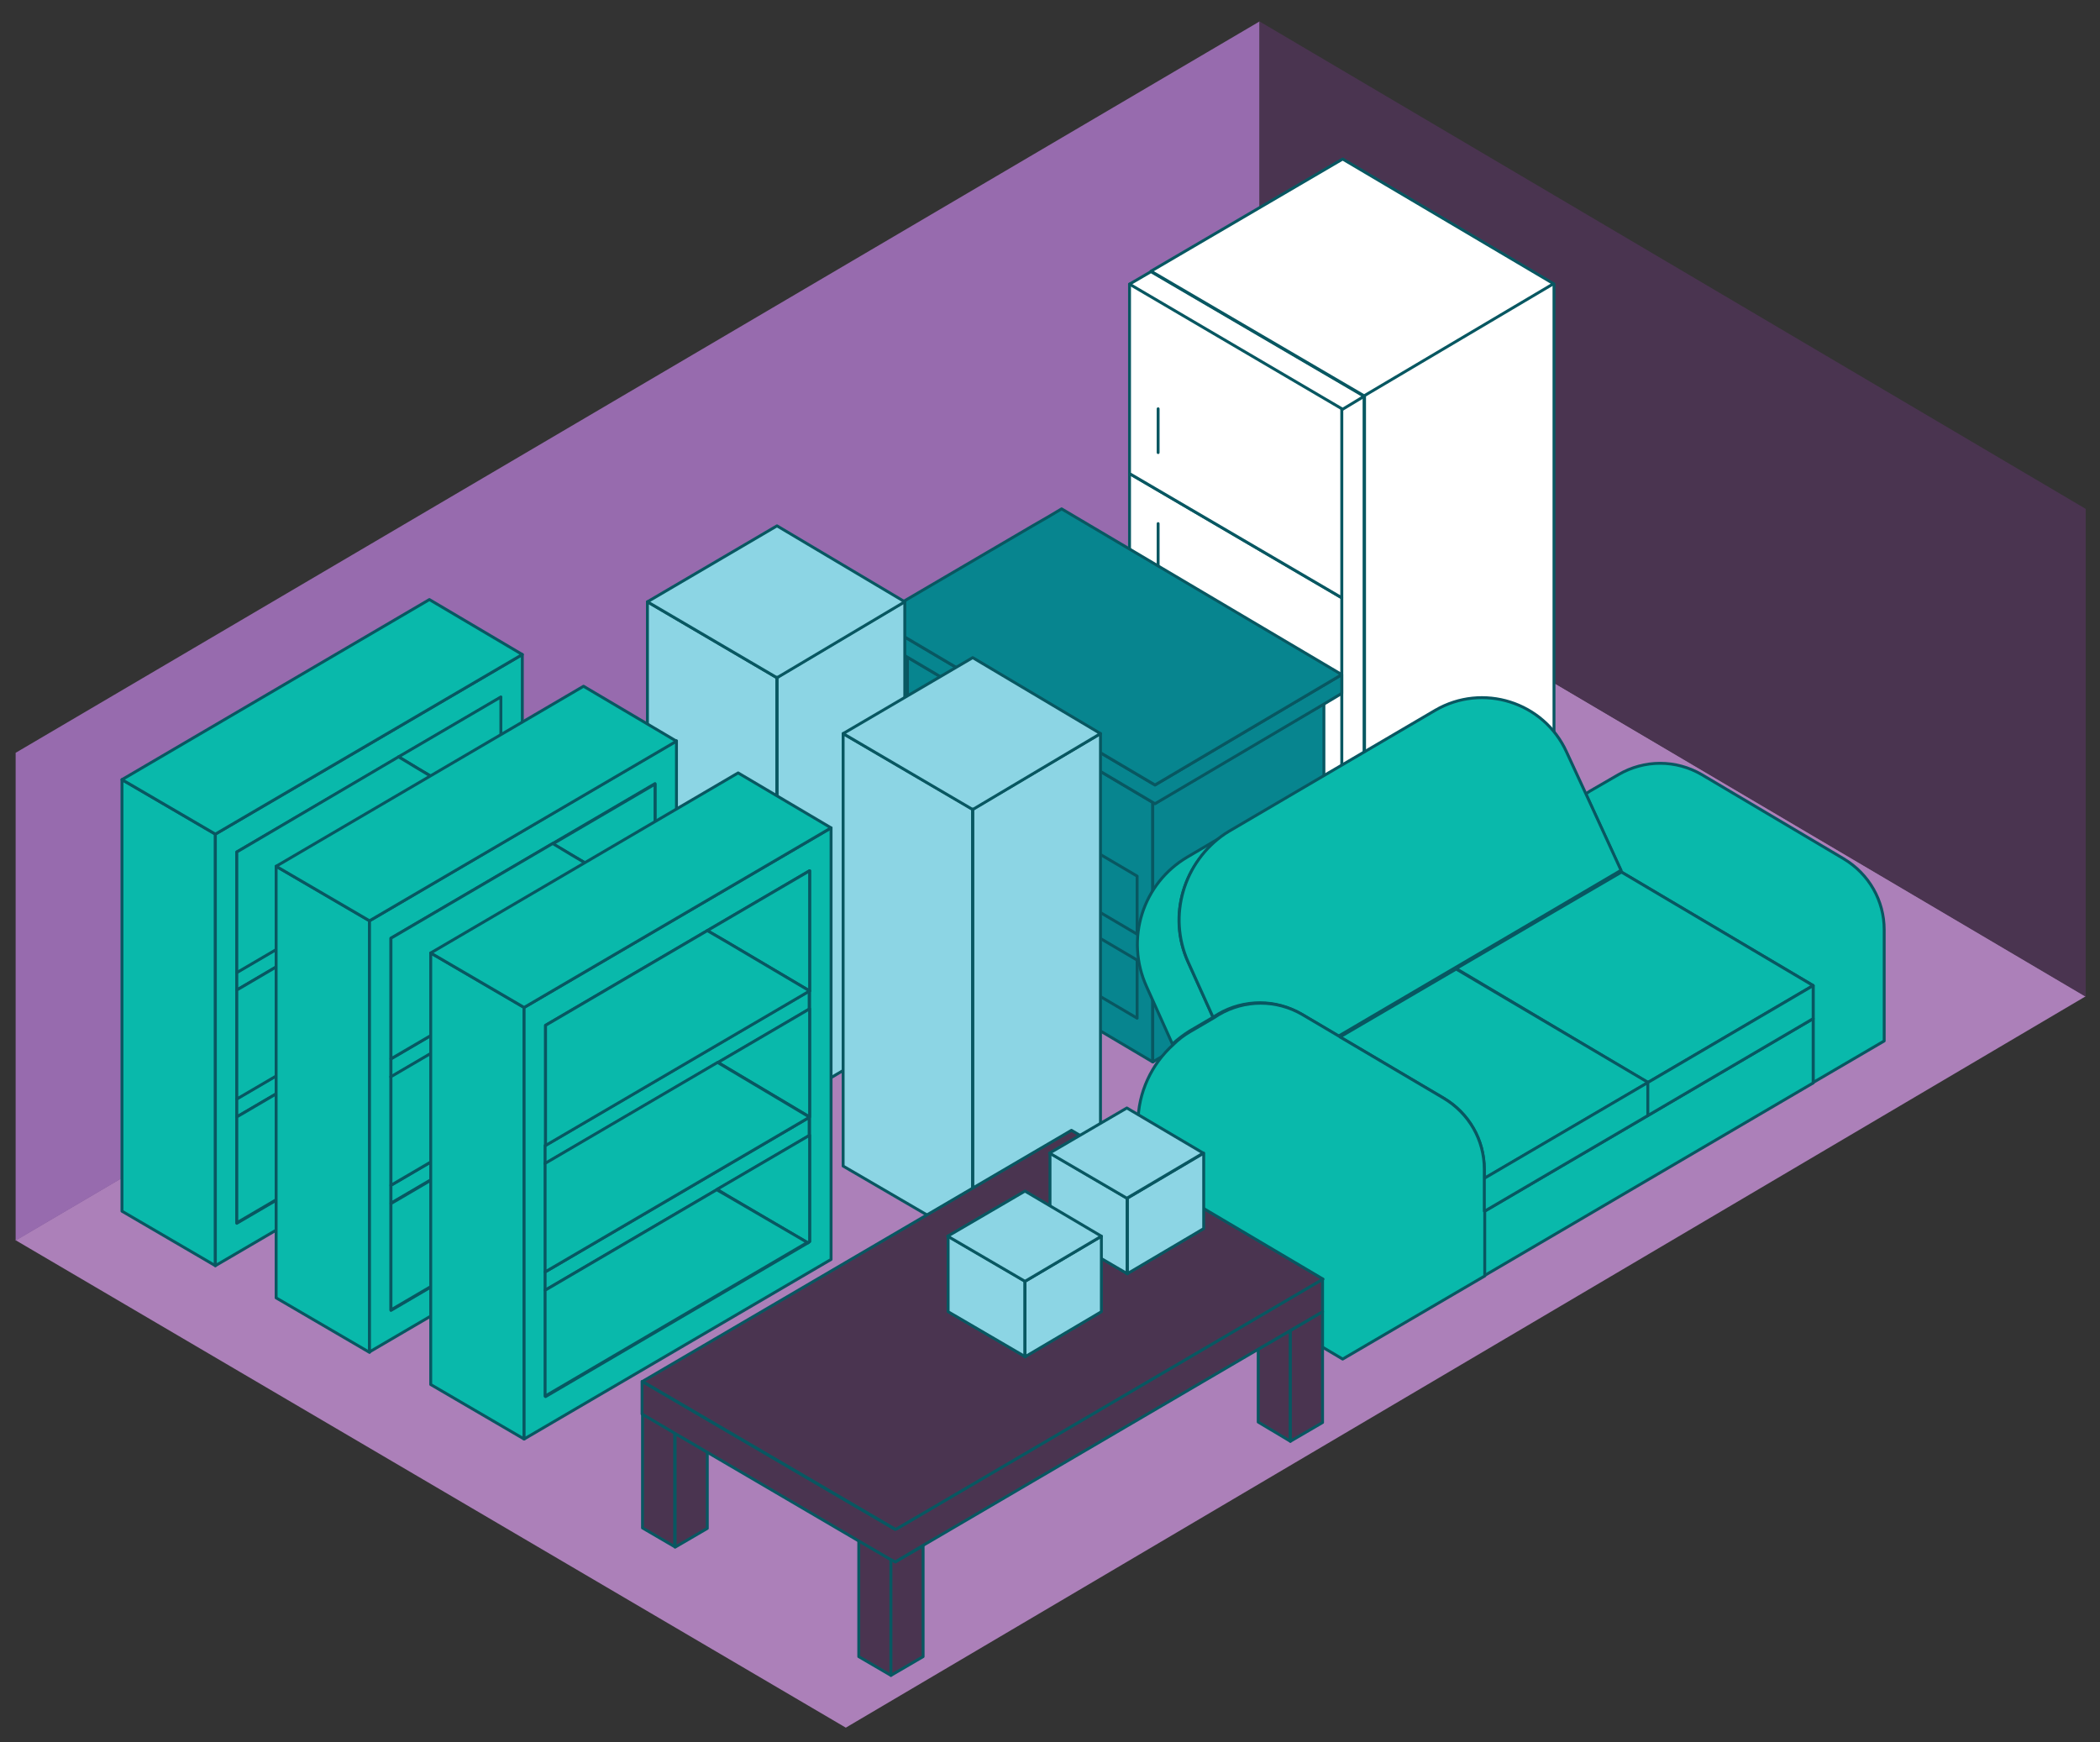
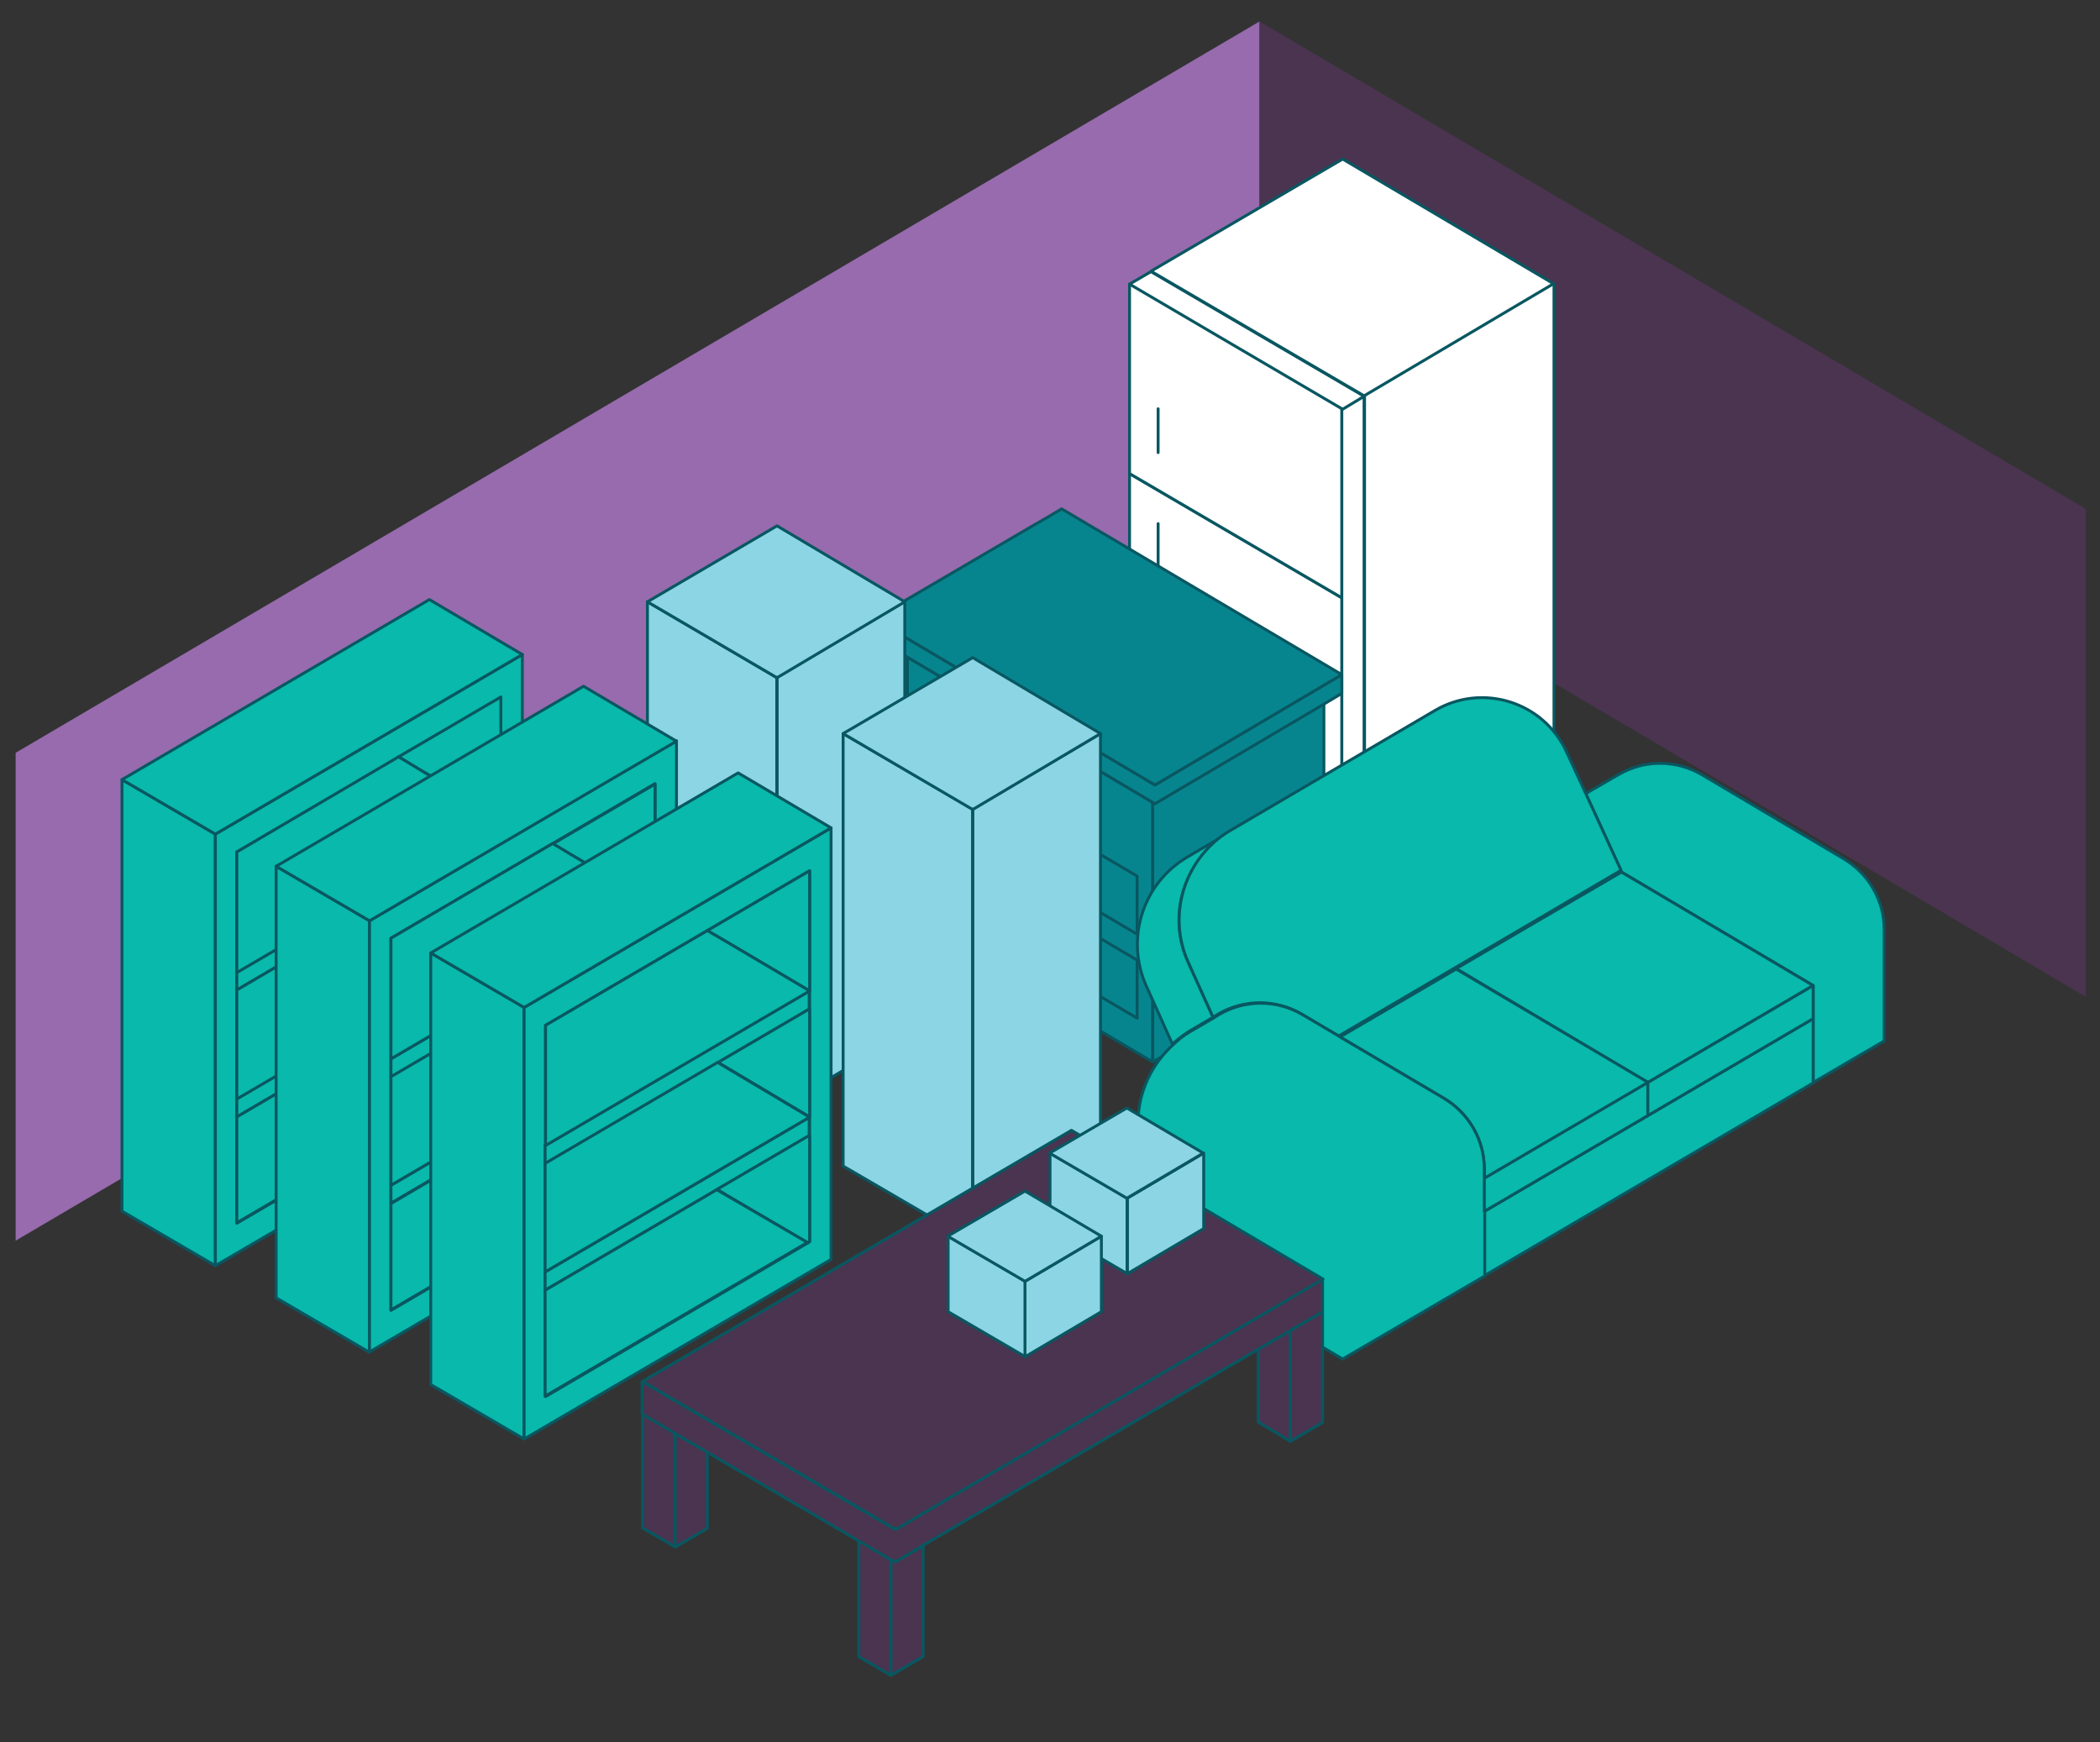
<svg xmlns="http://www.w3.org/2000/svg" version="1.1" id="Layer_1" x="0px" y="0px" viewBox="0 0 47 39" style="enable-background:new 0 0 47 39;" xml:space="preserve">
  <rect x="0" y="0" width="47" height="39" fill="#333333" stroke="none" />
  <style type="text/css">
	.st0{fill:#AC80B9;}
	.st1{fill:#976BAE;}
	.st2{fill:#4A3450;}
	.st3{fill:#FFFFFF;stroke:#085761;stroke-width:0.065;stroke-linecap:round;stroke-linejoin:round;}
	.st4{fill:none;stroke:#085761;stroke-width:0.065;stroke-linecap:round;stroke-linejoin:round;}
	.st5{fill:#07858F;stroke:#085761;stroke-width:0.065;stroke-linecap:round;stroke-linejoin:round;}
	.st6{fill:#8CD5E4;stroke:#085761;stroke-width:0.065;stroke-linecap:round;stroke-linejoin:round;}
	.st7{fill:#09B9AB;stroke:#085761;stroke-width:0.065;stroke-linecap:round;stroke-linejoin:round;}
	.st8{fill:#4A3450;stroke:#085761;stroke-width:0.065;stroke-linecap:round;stroke-linejoin:round;}
</style>
  <g>
-     <path class="st0" d="M0.35,27.76l18.58,10.91l27.75-16.37L28.19,11.4L0.35,27.76z" />
    <path class="st1" d="M0.35,16.85v10.92L28.19,11.4V0.48L0.35,16.85z" />
    <path class="st2" d="M28.19,0.48V11.4l18.49,10.91V11.39L28.19,0.48z" />
    <path class="st3" d="M30.03,6.36v13.62l0.02,0.01l0.48-0.28V6.36H30.03z" />
    <path class="st3" d="M34.78,6.36h-4.24V19.7l4.24-2.51V6.36z" />
    <path class="st3" d="M25.28,17.19l4.75,2.78v-6.59l-4.75-2.78V17.19z" />
    <path class="st3" d="M25.28,10.6l4.75,2.78V6.36h-4.75V10.6z" />
    <path class="st3" d="M25.28,6.36l4.77,2.8l0.48-0.29l-4.77-2.79L25.28,6.36z" />
    <path class="st3" d="M30.05,3.56l-4.29,2.51l4.77,2.79l4.24-2.51L30.05,3.56z" />
    <path class="st4" d="M25.92,9.15v0.98" />
    <path class="st4" d="M25.92,11.72v3.83" />
    <path class="st5" d="M19.99,14.53v5.81l0.32,0.19v-5.81L19.99,14.53z" />
    <path class="st5" d="M23.47,16.58l-3.16-1.87v5.81l3.16-1.87V16.58z" />
    <path class="st5" d="M23.47,16.58v2.08v3.73l2.33,1.38v-5.81L23.47,16.58z" />
    <path class="st5" d="M25.8,17.96v5.81l3.83-2.27v-5.75l-3.78,2.23L25.8,17.96z" />
    <path class="st5" d="M30.03,15.1l-4.18,2.47l-6.29-3.72v0.42l0.43,0.25l0.32,0.19l3.16,1.87l2.33,1.38l0.05,0.03l3.78-2.23   l0.4-0.24V15.1z" />
    <path class="st5" d="M25.85,17.57l4.18-2.47l-6.27-3.71l-0.32,0.19l-0.33,0.19l-2.8,1.64l-0.32,0.19l-0.43,0.25L25.85,17.57z" />
    <path class="st5" d="M23.82,20.53v1.3l1.63,0.96v-1.3L23.82,20.53z" />
    <path class="st5" d="M23.82,18.65v1.3l1.63,0.96v-1.3L23.82,18.65z" />
    <path class="st6" d="M14.49,13.47v9.68l2.9,1.7v-9.68L14.49,13.47z" />
    <path class="st6" d="M17.39,15.16v9.68l2.86-1.7v-9.68L17.39,15.16z" />
    <path class="st6" d="M20.25,13.47l-2.86-1.7l-2.9,1.7l2.9,1.7L20.25,13.47z" />
    <path class="st4" d="M17.39,24.84v-9.68" />
    <path class="st6" d="M18.87,16.42v9.68l2.9,1.69v-9.68L18.87,16.42z" />
    <path class="st6" d="M21.77,18.11v9.68l2.86-1.69v-9.68L21.77,18.11z" />
    <path class="st6" d="M24.63,16.42l-2.86-1.7l-2.9,1.7l2.9,1.7L24.63,16.42z" />
    <path class="st4" d="M21.77,27.79v-9.68" />
    <path class="st7" d="M2.73,17.45v9.66l2.09,1.22v-9.66L2.73,17.45z" />
    <path class="st7" d="M9.14,22.75l2.07-1.21L5.3,25L9.14,22.75z" />
-     <path class="st7" d="M9.35,22.87L9.35,22.87L9.35,22.87z" />
    <path class="st7" d="M4.82,18.67v9.66l6.87-4.02v-9.66L4.82,18.67L4.82,18.67z M11.21,18.3v5.62l-0.04,0.03L5.3,27.38v-8.31   l3.62-2.12l2.29-1.34L11.21,18.3L11.21,18.3z" />
    <path class="st7" d="M9.35,17.2L9.35,17.2L9.35,17.2z" />
    <path class="st7" d="M9.15,19.9l2.05-1.2L5.3,22.16L9.15,19.9z" />
    <path class="st7" d="M4.82,18.67l6.87-4.02l-2.08-1.23l-6.88,4.03L4.82,18.67L4.82,18.67z" />
    <path class="st7" d="M5.3,24.59V25l5.91-3.46v-0.41l-0.34,0.2L5.3,24.59z" />
    <path class="st7" d="M5.3,21.76v0.4l5.91-3.46v-0.4l-0.34,0.2L5.3,21.76z" />
    <path class="st7" d="M9.35,22.87L9.35,22.87l1.82,1.07l0.04-0.02v-2.38l-2.07,1.21L9.35,22.87z" />
    <path class="st7" d="M9.35,22.87l-0.21-0.12L5.3,25v0.24v0.65v1.48h0l5.87-3.44L9.35,22.87L9.35,22.87z" />
    <path class="st7" d="M11.21,21.12V18.7l-2.05,1.2L11.21,21.12z" />
    <path class="st7" d="M5.3,22.16v0.25v0.41v1.78l5.57-3.26l0.34-0.2v-0.01L9.15,19.9L5.3,22.16z" />
    <path class="st7" d="M9.35,17.2L9.35,17.2l1.86,1.1V15.6l-2.29,1.34L9.35,17.2z" />
    <path class="st7" d="M9.35,17.2l-0.43-0.26L5.3,19.07l0,0v0.51v0.41v0.34v1.44l5.57-3.26l0.34-0.2L9.35,17.2L9.35,17.2z" />
    <path class="st7" d="M6.18,19.39v9.66l2.09,1.22v-9.66L6.18,19.39z" />
    <path class="st7" d="M12.59,24.69l2.07-1.21l-5.91,3.46L12.59,24.69z" />
-     <path class="st7" d="M12.81,24.81L12.81,24.81L12.81,24.81z" />
+     <path class="st7" d="M12.81,24.81L12.81,24.81L12.81,24.81" />
    <path class="st7" d="M8.27,20.61v9.65l6.87-4.02v-9.66L8.27,20.61L8.27,20.61z M14.66,20.24v5.62l-0.04,0.03l-5.87,3.44V21   l3.62-2.12l2.29-1.34L14.66,20.24L14.66,20.24z" />
    <path class="st7" d="M12.81,19.14L12.81,19.14L12.81,19.14z" />
    <path class="st7" d="M12.61,21.84l2.05-1.2L8.75,24.1L12.61,21.84z" />
    <path class="st7" d="M8.27,20.61l6.87-4.02l-2.08-1.23l-6.88,4.03L8.27,20.61L8.27,20.61z" />
    <path class="st7" d="M8.75,26.53v0.4l5.91-3.46v-0.4l-0.34,0.2L8.75,26.53z" />
    <path class="st7" d="M8.75,23.7v0.41l5.91-3.46v-0.41l-0.34,0.2L8.75,23.7z" />
    <path class="st7" d="M12.8,24.81L12.8,24.81l1.82,1.07l0.04-0.03v-2.38l-2.07,1.21L12.8,24.81z" />
    <path class="st7" d="M12.8,24.81l-0.21-0.12l-3.84,2.25v0.25v0.65v1.48l0,0l5.87-3.44L12.8,24.81L12.8,24.81z" />
    <path class="st7" d="M14.66,23.06v-2.42l-2.05,1.2L14.66,23.06z" />
    <path class="st7" d="M8.75,24.1v0.24v0.41v1.78l5.57-3.26l0.34-0.2v-0.01l-2.05-1.22L8.75,24.1z" />
    <path class="st7" d="M12.8,19.14L12.8,19.14l1.86,1.1v-2.69l-2.29,1.34L12.8,19.14z" />
    <path class="st7" d="M12.8,19.14l-0.43-0.26L8.75,21h0v0.51v0.41v0.34v1.44l5.57-3.26l0.34-0.2L12.8,19.14L12.8,19.14z" />
    <path class="st7" d="M9.64,21.33v9.66l2.09,1.22v-9.66L9.64,21.33z" />
    <path class="st7" d="M16.05,26.63l2.07-1.21l-5.91,3.46L16.05,26.63z" />
    <path class="st7" d="M16.26,26.74L16.26,26.74L16.26,26.74z" />
    <path class="st7" d="M11.73,22.55v9.66l6.87-4.02v-9.66L11.73,22.55L11.73,22.55z M18.12,22.17v5.62l-0.04,0.03l-5.87,3.44v-8.31   l3.62-2.12l2.29-1.34L18.12,22.17L18.12,22.17z" />
    <path class="st7" d="M16.26,21.07L16.26,21.07L16.26,21.07z" />
    <path class="st7" d="M16.06,23.78l2.05-1.2l-5.91,3.46L16.06,23.78z" />
    <path class="st7" d="M11.73,22.55l6.87-4.02l-2.08-1.23l-6.88,4.03L11.73,22.55L11.73,22.55z" />
    <path class="st7" d="M12.2,28.47v0.41l5.91-3.46v-0.41l-0.34,0.2L12.2,28.47z" />
    <path class="st7" d="M12.2,25.64v0.41l5.91-3.46v-0.41l-0.34,0.2L12.2,25.64z" />
    <path class="st7" d="M16.26,26.75L16.26,26.75l1.82,1.07l0.04-0.03v-2.38l-2.07,1.21L16.26,26.75z" />
    <path class="st7" d="M16.25,26.75l-0.21-0.12l-3.84,2.25v0.24v0.65v1.48v0l5.87-3.44L16.25,26.75L16.25,26.75z" />
    <path class="st7" d="M18.12,25v-2.42l-2.05,1.2L18.12,25z" />
    <path class="st7" d="M12.2,26.04v0.24v0.41v1.78l5.57-3.26l0.34-0.2V25l-2.05-1.22L12.2,26.04z" />
    <path class="st7" d="M16.26,21.08L16.26,21.08l1.86,1.1v-2.69l-2.29,1.34L16.26,21.08z" />
    <path class="st7" d="M16.26,21.08l-0.43-0.25l-3.62,2.12v0.51v0.4v0.34v1.44l5.57-3.26l0.34-0.2L16.26,21.08L16.26,21.08z" />
    <path class="st7" d="M34.42,20.61V20.6l-3.25,1.91l-1.19,0.7l0.01,0.01l2.6-1.52L34.42,20.61z" />
    <path class="st7" d="M34.42,20.6L34.42,20.6l-2.32,1.36l-2.13,1.25l0,0l1.19-0.7L34.42,20.6z" />
    <path class="st7" d="M27.15,22.77l-0.56-1.24c-0.47-1.03-0.1-2.24,0.84-2.85l-0.85,0.5c-1.01,0.59-1.4,1.84-0.92,2.9l0.58,1.29   c0.12-0.11,0.24-0.2,0.38-0.29L27.15,22.77L27.15,22.77z" />
    <path class="st7" d="M34.42,20.59v0.02l1.87-1.09l4.29,2.54v2.17l1.59-0.93v-2.49c0-0.65-0.34-1.25-0.91-1.59l-3.17-1.88   c-0.58-0.34-1.29-0.34-1.87,0l-0.64,0.37c-0.03,0.02-0.06,0.04-0.09,0.06l0.79,1.72L34.42,20.59L34.42,20.59z" />
    <path class="st7" d="M36.88,24.97l-3.67,2.15v1.44l7.37-4.32V22.8L36.88,24.97z" />
    <path class="st7" d="M36.88,24.23l3.7-2.17l-4.29-2.54l-1.87,1.09l-1.83,1.07L36.88,24.23z" />
    <path class="st7" d="M32.59,21.69l-2.6,1.52l2.32,1.37c0.56,0.33,0.91,0.93,0.91,1.59v0.21l3.67-2.15L32.59,21.69z" />
    <path class="st7" d="M26.59,21.53l0.56,1.24l0.11-0.07c0.58-0.34,1.29-0.34,1.87,0l0.83,0.49l2.13-1.25l2.32-1.36l1.87-1.1   l-0.79-1.72l-0.43-0.93c-0.51-1.12-1.88-1.55-2.94-0.93l-4.62,2.71c-0.03,0.02-0.06,0.04-0.08,0.05   C26.49,19.29,26.13,20.5,26.59,21.53L26.59,21.53z" />
    <path class="st7" d="M36.88,24.23l-3.67,2.15v0.74l3.67-2.15V24.23z" />
    <path class="st7" d="M36.88,24.97l3.7-2.17v-0.36v-0.38l-3.7,2.17V24.97z" />
    <path class="st7" d="M33.22,27.11v-0.94c0-0.65-0.34-1.25-0.91-1.59l-2.32-1.37l-0.01-0.01l0,0l-0.83-0.49   c-0.58-0.34-1.29-0.34-1.87,0l-0.11,0.07l-0.53,0.31c-0.14,0.08-0.27,0.18-0.38,0.29c-0.49,0.44-0.79,1.08-0.79,1.75v2.58   l4.58,2.71l3.18-1.86V27.11L33.22,27.11z" />
    <path class="st8" d="M14.89,31.94l-0.51-0.3v2.56l0.72,0.42v-2.56L14.89,31.94z" />
    <path class="st8" d="M15.11,34.63l0.72-0.42v-1.71l-0.72-0.42V34.63z" />
    <path class="st8" d="M19.94,37.5v-2.6l-0.72-0.42v2.6L19.94,37.5z" />
    <path class="st8" d="M20.07,34.94l-0.03,0.02l-0.1-0.06v2.6l0.72-0.42V34.6L20.07,34.94z" />
    <path class="st8" d="M28.16,30.2v1.63l0.72,0.43v-2.48L28.16,30.2z" />
    <path class="st8" d="M28.88,32.26l0.72-0.42v-2.48l0,0l-0.72,0.42V32.26z" />
    <path class="st8" d="M20.04,34.96l0.03-0.02l0.59-0.35l7.5-4.39l0.72-0.42l0.72-0.42l0,0v-0.73l-9.54,5.59l-0.03,0.01l-5.66-3.31   v0.73l0.51,0.3l0.22,0.13l0.72,0.42l3.38,1.98l0.72,0.42L20.04,34.96z" />
    <path class="st8" d="M20.07,34.22l9.54-5.59l-5.63-3.33l-9.6,5.62l5.66,3.31L20.07,34.22z" />
    <path class="st6" d="M23.5,25.81v1.69l1.73,1.01v-1.69L23.5,25.81z" />
    <path class="st6" d="M25.23,26.82v1.69l1.71-1.01v-1.69L25.23,26.82z" />
    <path class="st6" d="M26.93,25.81l-1.71-1.01l-1.73,1.01l1.73,1.01L26.93,25.81z" />
    <path class="st4" d="M25.23,28.51v-1.69" />
    <path class="st6" d="M21.22,27.67v1.69l1.73,1.01v-1.69L21.22,27.67z" />
    <path class="st6" d="M22.94,28.68v1.69l1.71-1.01v-1.69L22.94,28.68z" />
    <path class="st6" d="M24.65,27.67l-1.71-1.01l-1.73,1.01l1.73,1.01L24.65,27.67z" />
-     <path class="st4" d="M22.94,30.37v-1.69" />
  </g>
</svg>